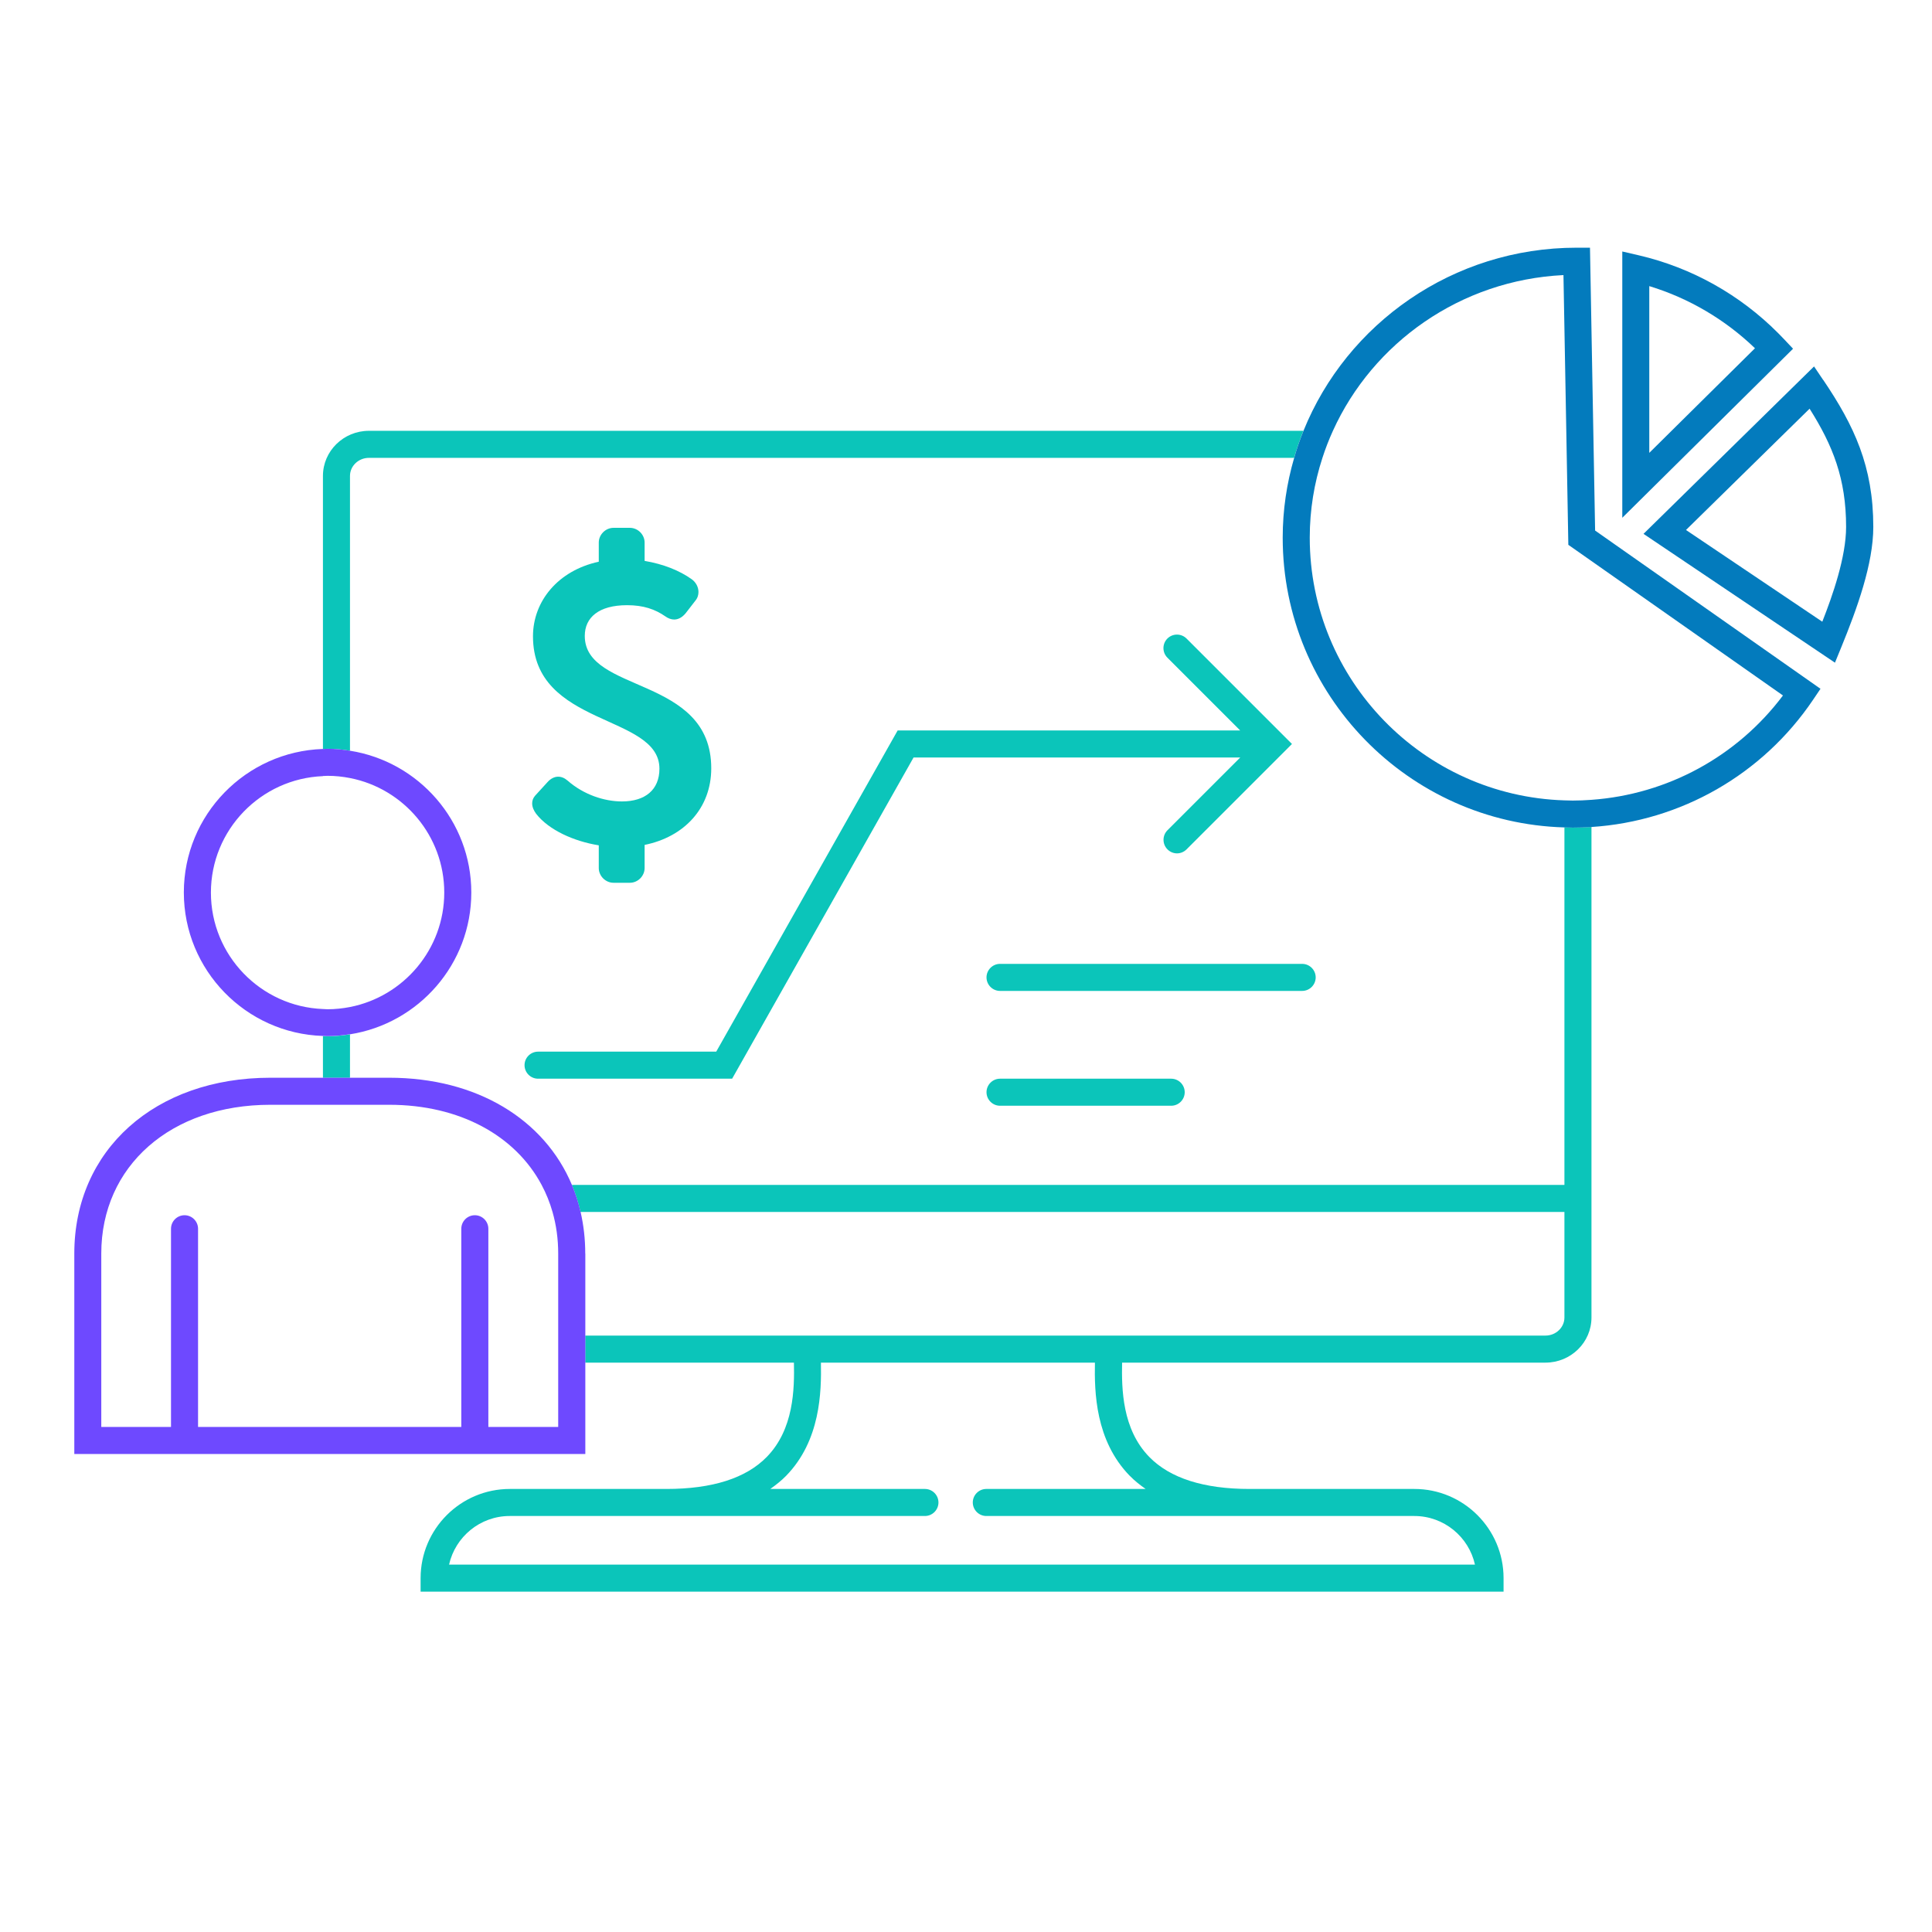
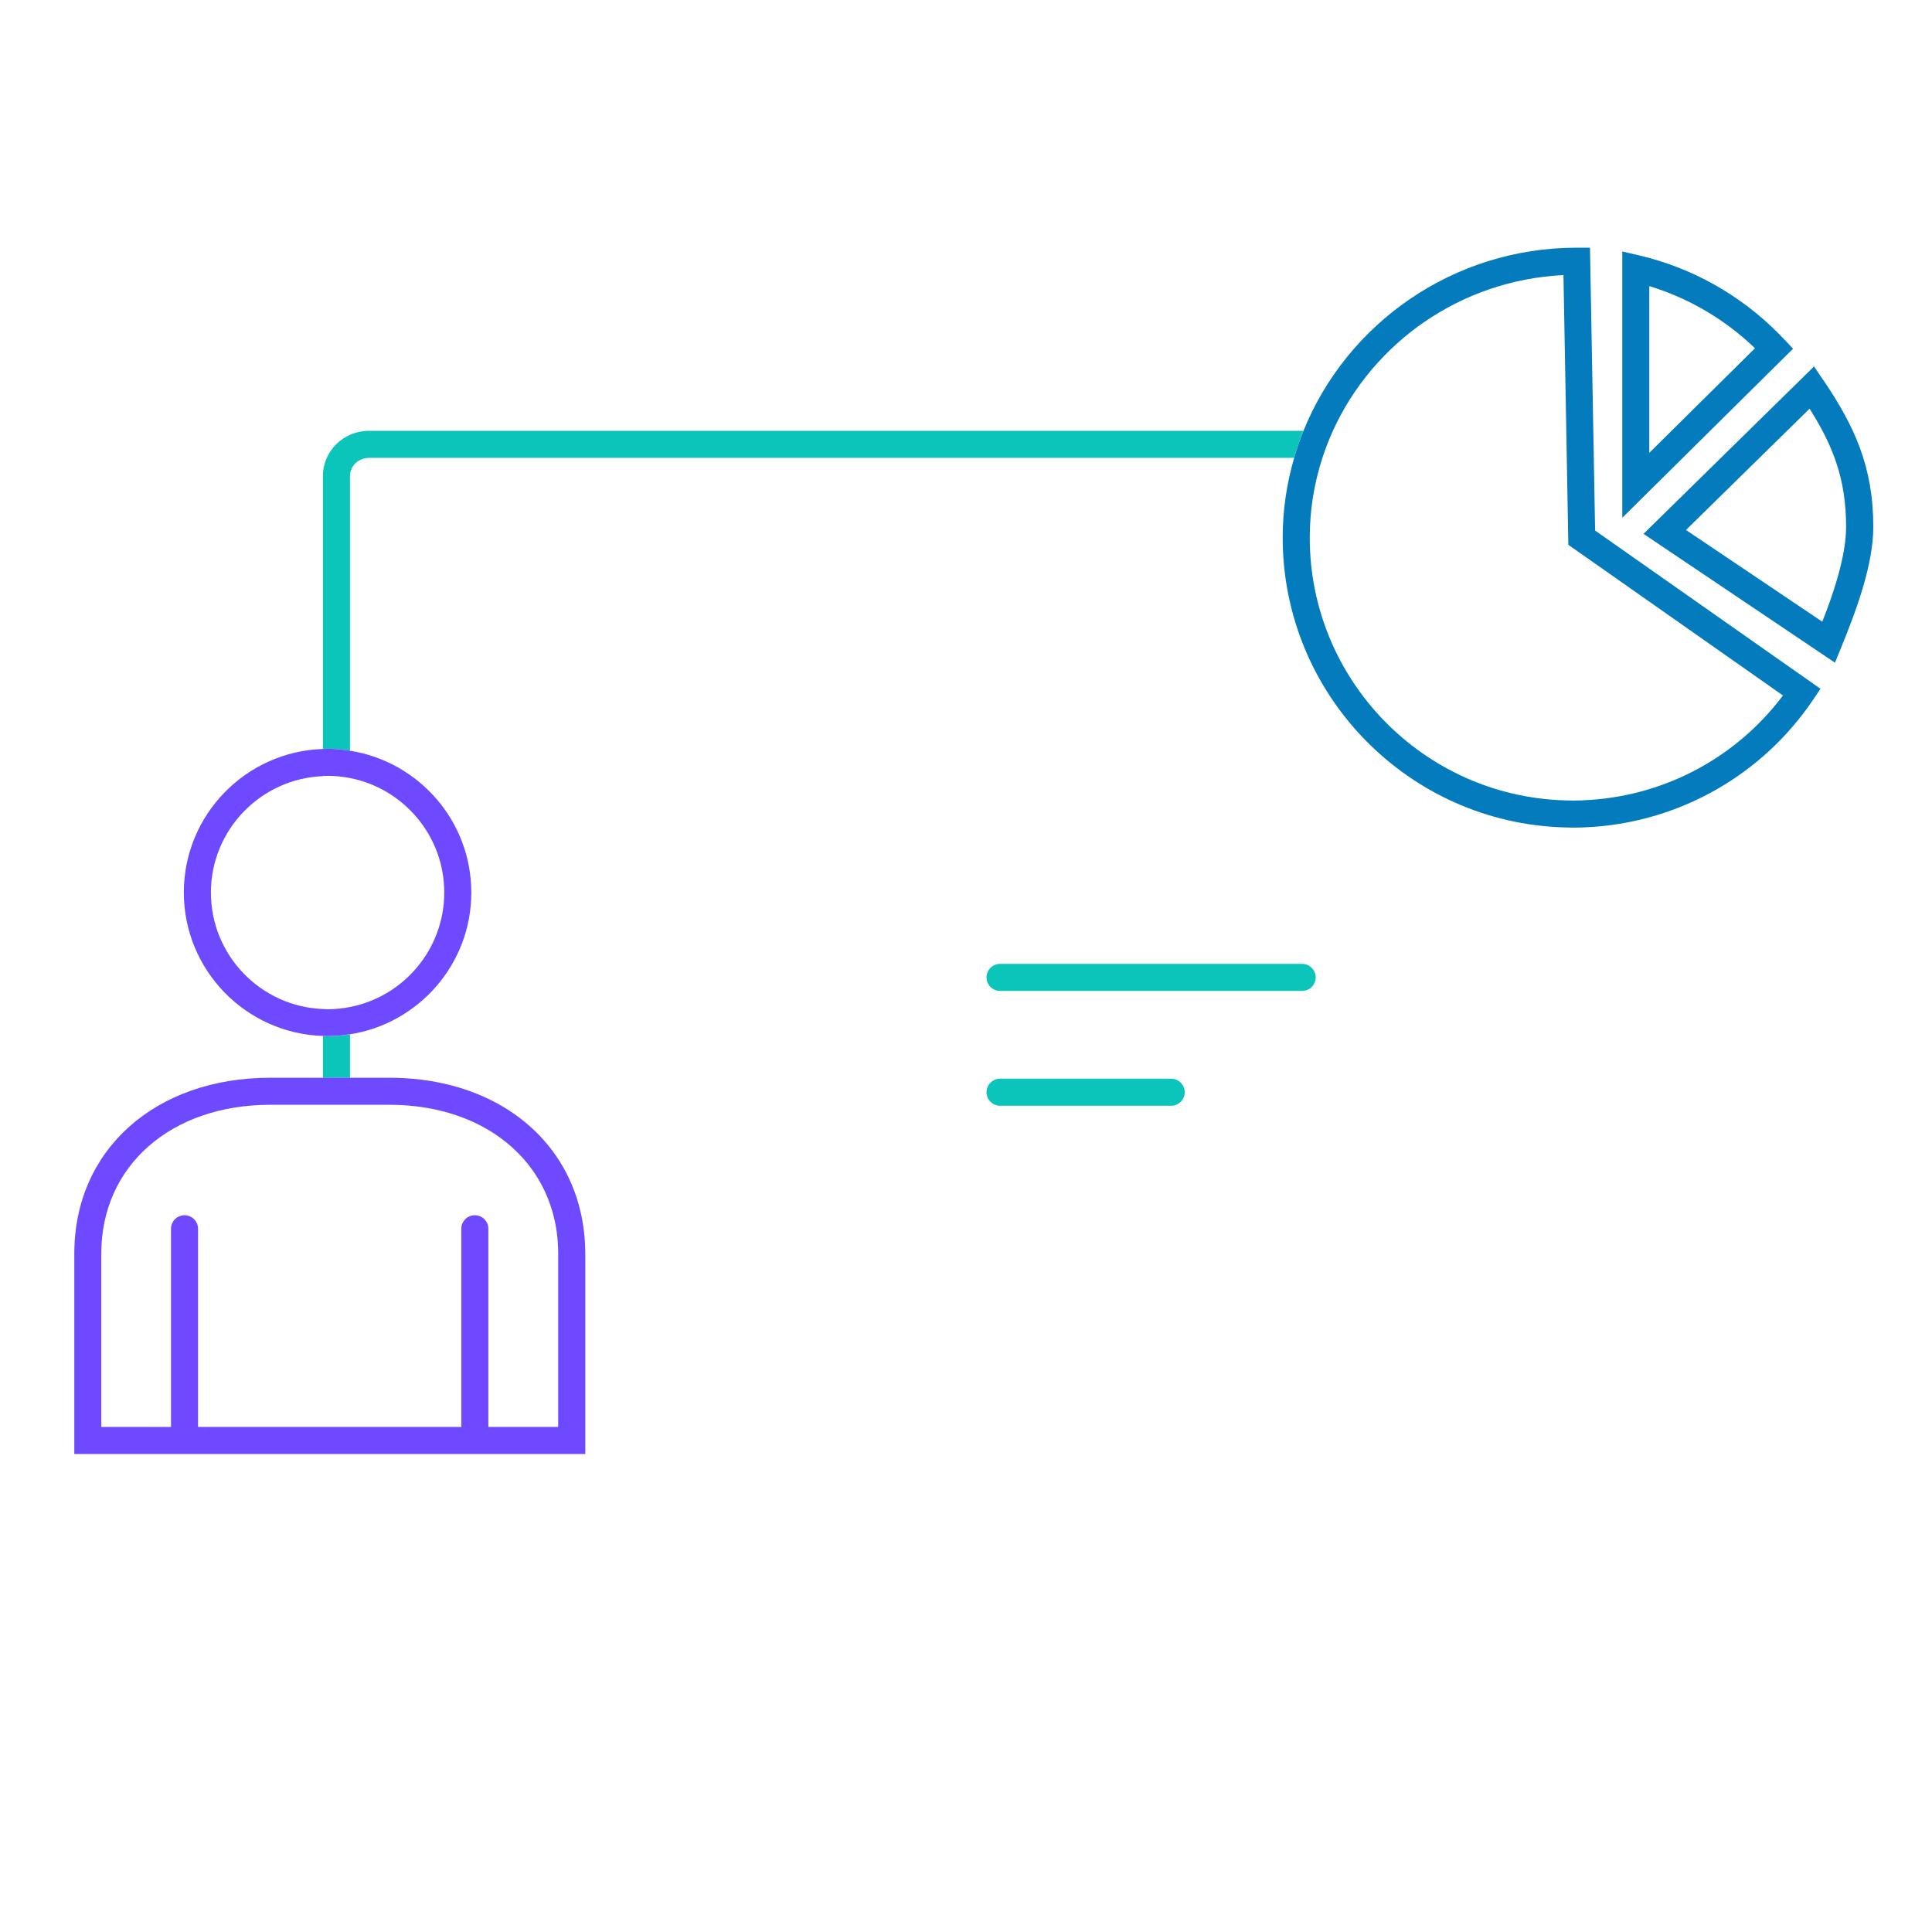
<svg xmlns="http://www.w3.org/2000/svg" width="78" height="78" viewBox="0 0 78 78" fill="none">
-   <path d="M63.16 33.405V47.838H23.088C23.233 48.185 23.35 48.551 23.437 48.93H63.16V53.192C63.16 53.593 62.816 53.921 62.395 53.921H23.628V55.013H32.053C32.075 56.075 32.051 57.702 30.956 58.821C30.118 59.679 28.758 60.113 26.907 60.113H20.582C18.597 60.113 16.981 61.729 16.981 63.714V64.26H60.703V63.714C60.703 61.726 59.086 60.113 57.102 60.113H50.449C48.6 60.113 47.238 59.679 46.4 58.821C45.305 57.702 45.281 56.075 45.302 55.013H62.395C63.419 55.013 64.252 54.197 64.252 53.192V33.386C64.001 33.402 63.747 33.41 63.493 33.41C63.381 33.41 63.272 33.405 63.16 33.402V33.405ZM45.616 59.586C45.807 59.782 46.023 59.954 46.252 60.113H39.82C39.52 60.113 39.274 60.358 39.274 60.659C39.274 60.959 39.52 61.205 39.82 61.205H57.099C58.295 61.205 59.299 62.046 59.548 63.168H18.13C18.381 62.046 19.383 61.205 20.579 61.205H37.342C37.642 61.205 37.888 60.959 37.888 60.659C37.888 60.358 37.642 60.113 37.342 60.113H31.098C31.327 59.952 31.543 59.78 31.734 59.586C33.129 58.158 33.164 56.192 33.143 55.013H44.205C44.183 56.192 44.218 58.158 45.614 59.586H45.616Z" fill="#0BC5BA" />
  <path d="M14.13 30.306V19.214C14.13 18.813 14.474 18.485 14.895 18.485H52.245C52.354 18.114 52.479 17.748 52.621 17.393H14.895C13.871 17.393 13.038 18.209 13.038 19.214V30.238C13.101 30.238 13.161 30.23 13.224 30.23C13.533 30.23 13.833 30.26 14.13 30.309V30.306Z" fill="#0BC5BA" />
  <path d="M14.13 41.758C13.835 41.805 13.535 41.837 13.224 41.837C13.161 41.837 13.098 41.829 13.038 41.829V43.514H14.13V41.761V41.758Z" fill="#0BC5BA" />
  <path d="M64.192 10H63.656C58.655 10 54.369 13.069 52.624 17.396C52.48 17.751 52.354 18.116 52.248 18.488C51.95 19.512 51.786 20.59 51.786 21.706C51.786 28.051 56.859 33.227 63.16 33.405C63.272 33.407 63.381 33.413 63.493 33.413C63.746 33.413 64 33.405 64.252 33.388C67.855 33.156 71.159 31.273 73.198 28.253L73.498 27.808L64.399 21.42L64.192 10ZM64.252 32.291C64 32.31 63.746 32.321 63.493 32.321C63.381 32.321 63.272 32.316 63.16 32.313C57.459 32.135 52.878 27.448 52.878 21.706C52.878 20.584 53.058 19.503 53.389 18.488C53.509 18.114 53.651 17.751 53.812 17.396C55.425 13.838 58.966 11.308 63.121 11.106L63.239 17.598L63.318 21.996L64.252 22.651L71.983 28.078C70.132 30.544 67.315 32.072 64.252 32.291Z" fill="#037BBD" />
  <path d="M73.604 15.337L73.238 14.794L66.353 21.553L74.082 26.754L74.336 26.134C74.975 24.57 75.63 22.768 75.63 21.272C75.63 18.823 74.857 17.185 73.61 15.34L73.604 15.337ZM68.07 21.395L73.058 16.5C73.997 17.988 74.532 19.328 74.532 21.272C74.532 22.487 73.986 24.046 73.571 25.1L68.07 21.398V21.395Z" fill="#037BBD" />
  <path d="M72.024 13.691C71.947 13.612 71.871 13.53 71.794 13.454C70.244 11.895 68.297 10.806 66.168 10.309L65.496 10.153V20.904L72.39 14.079L72.024 13.691ZM66.586 11.551C68.18 12.037 69.641 12.894 70.853 14.06L66.586 18.283V11.548V11.551Z" fill="#037BBD" />
  <path d="M14.13 41.758C16.901 41.322 19.028 38.925 19.028 36.034C19.028 33.142 16.901 30.745 14.13 30.309C13.835 30.262 13.535 30.23 13.224 30.23C13.161 30.23 13.098 30.238 13.038 30.238C9.926 30.339 7.422 32.894 7.422 36.031C7.422 39.168 9.926 41.726 13.038 41.824C13.101 41.824 13.161 41.832 13.224 41.832C13.532 41.832 13.833 41.802 14.13 41.753V41.758ZM13.038 31.33C13.101 31.33 13.161 31.322 13.224 31.322C13.532 31.322 13.835 31.354 14.13 31.412C16.295 31.835 17.936 33.746 17.936 36.034C17.936 38.321 16.295 40.232 14.13 40.656C13.838 40.713 13.535 40.746 13.224 40.746C13.161 40.746 13.098 40.737 13.038 40.737C10.527 40.639 8.515 38.57 8.515 36.036C8.515 33.503 10.529 31.433 13.038 31.335V31.33Z" fill="#6E49FF" />
  <path d="M23.628 50.61C23.628 50.023 23.563 49.463 23.44 48.931C23.353 48.551 23.235 48.185 23.09 47.839C21.982 45.196 19.255 43.511 15.714 43.511H10.917C6.257 43.511 3 46.43 3 50.61V58.702H23.631V50.61H23.628ZM22.536 55.016V57.609H19.716V49.608C19.716 49.307 19.471 49.062 19.17 49.062C18.87 49.062 18.624 49.307 18.624 49.608V57.609H7.996V49.608C7.996 49.307 7.75 49.062 7.45 49.062C7.15 49.062 6.904 49.307 6.904 49.608V57.609H4.089V50.61C4.089 47.074 6.896 44.603 10.915 44.603H15.711C18.567 44.603 20.808 45.851 21.867 47.839C22.05 48.183 22.198 48.546 22.307 48.931C22.457 49.455 22.536 50.017 22.536 50.61V55.013V55.016Z" fill="#6E49FF" />
-   <path d="M21.728 43.55H29.558L36.883 30.582H50.072L47.134 33.519C46.921 33.732 46.921 34.079 47.134 34.292C47.24 34.398 47.38 34.453 47.519 34.453C47.658 34.453 47.797 34.398 47.904 34.292L51.775 30.421L52.16 30.036L51.775 29.651L47.904 25.78C47.691 25.567 47.344 25.567 47.131 25.78C46.918 25.992 46.918 26.339 47.131 26.552L50.069 29.49H36.241L28.916 42.458H21.723C21.422 42.458 21.177 42.703 21.177 43.004C21.177 43.304 21.422 43.55 21.723 43.55H21.728Z" fill="#0BC5BA" />
  <path d="M39.828 39.46C39.828 39.76 40.074 40.006 40.374 40.006H52.572C52.872 40.006 53.118 39.76 53.118 39.46C53.118 39.16 52.872 38.914 52.572 38.914H40.374C40.074 38.914 39.828 39.16 39.828 39.46Z" fill="#0BC5BA" />
  <path d="M47.284 43.55H40.374C40.074 43.55 39.828 43.795 39.828 44.096C39.828 44.396 40.074 44.642 40.374 44.642H47.284C47.584 44.642 47.83 44.396 47.83 44.096C47.83 43.795 47.584 43.55 47.284 43.55Z" fill="#0BC5BA" />
-   <path d="M25.108 32.356C24.398 32.356 23.563 32.083 22.919 31.518C22.79 31.406 22.662 31.357 22.531 31.357C22.386 31.357 22.225 31.436 22.097 31.584L21.597 32.132C21.518 32.228 21.485 32.326 21.485 32.438C21.485 32.583 21.551 32.727 21.646 32.856C22.162 33.516 23.175 33.967 24.174 34.128V35.045C24.174 35.367 24.448 35.64 24.77 35.64H25.43C25.752 35.64 26.025 35.367 26.025 35.045V34.111C27.62 33.789 28.715 32.629 28.715 31.018C28.715 27.267 23.609 28.007 23.609 25.673C23.609 24.933 24.172 24.433 25.316 24.433C25.976 24.433 26.443 24.595 26.861 24.884C26.973 24.966 27.101 25.012 27.216 25.012C27.377 25.012 27.538 24.933 27.683 24.756L28.07 24.256C28.166 24.144 28.199 24.016 28.199 23.901C28.199 23.691 28.087 23.5 27.926 23.385C27.426 23.03 26.782 22.774 26.025 22.645V21.905C26.025 21.583 25.752 21.31 25.43 21.31H24.77C24.448 21.31 24.174 21.583 24.174 21.905V22.678C22.531 23.033 21.518 24.272 21.518 25.689C21.518 29.361 26.623 28.812 26.623 31.035C26.623 31.889 26.044 32.356 25.111 32.356H25.108Z" fill="#0BC5BA" />
</svg>